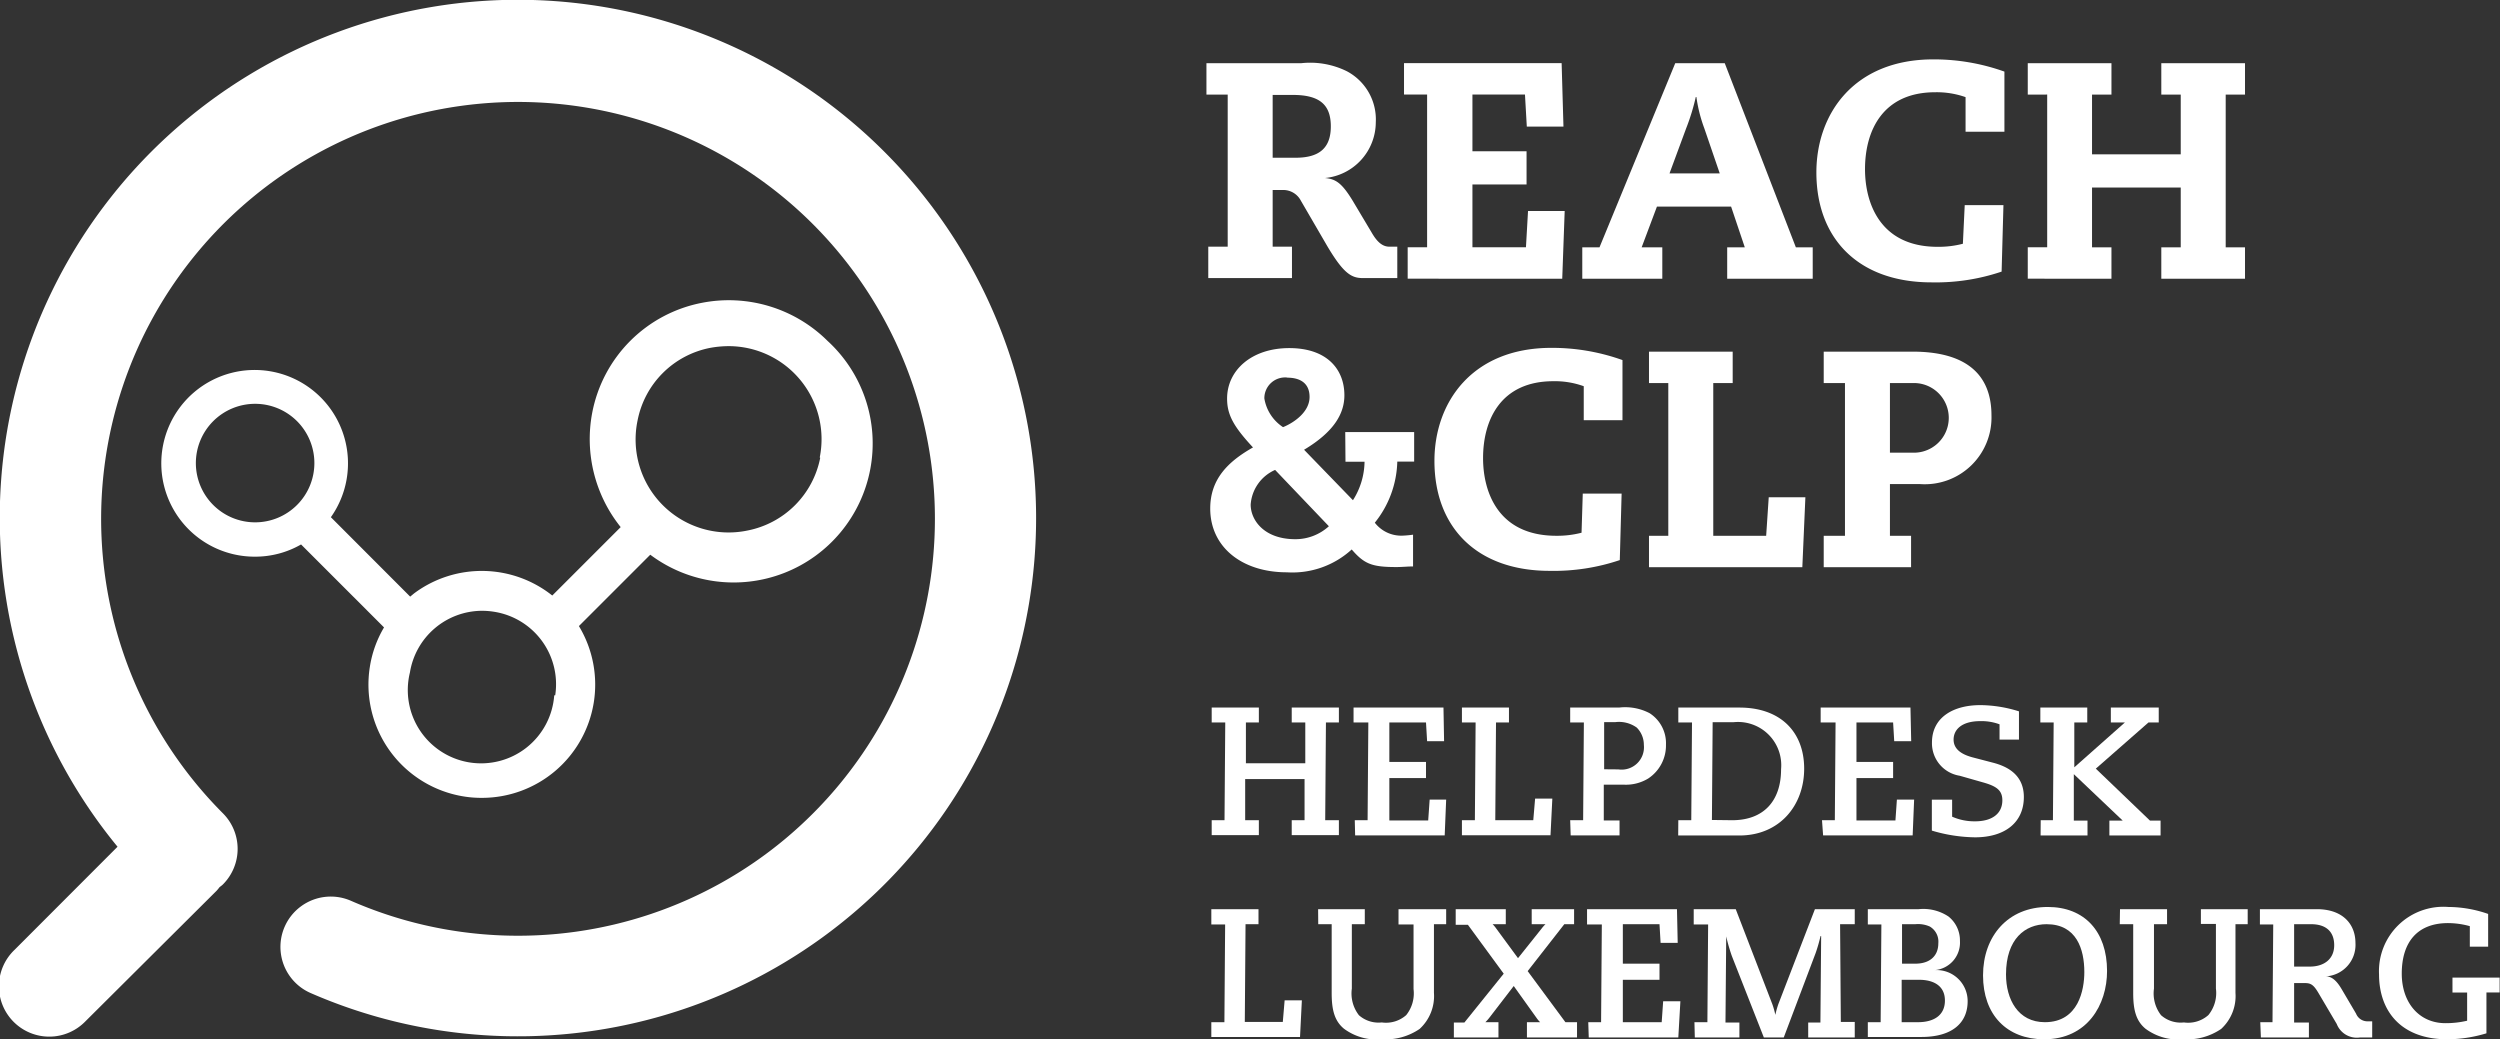
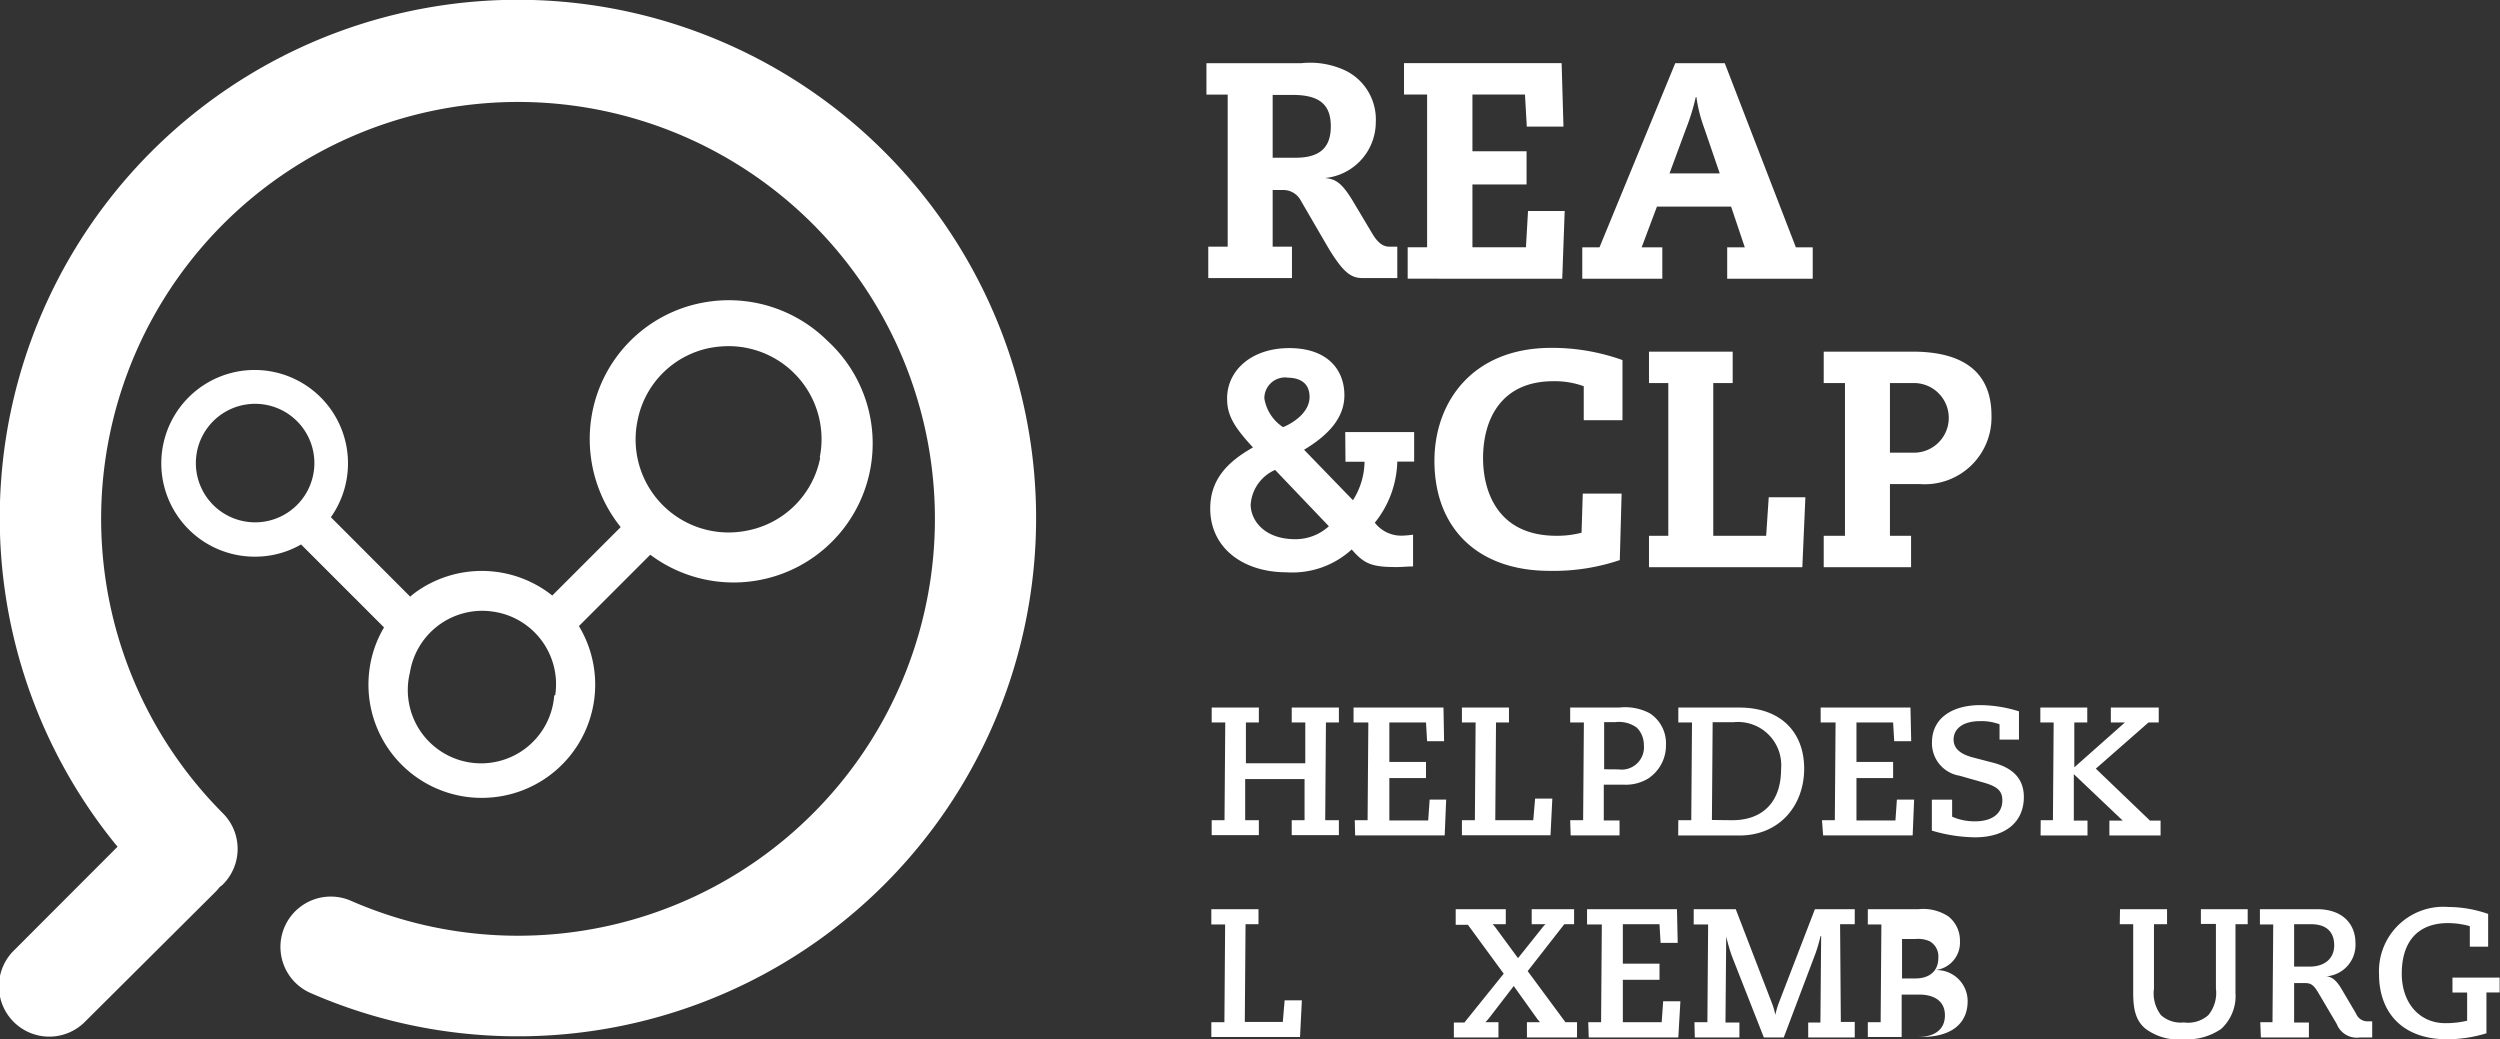
<svg xmlns="http://www.w3.org/2000/svg" id="Layer_1" data-name="Layer 1" viewBox="0 0 204.61 85.06">
  <rect x="0" y="0" width="204.61" height="85.06" fill="#333333" stroke="none" />
  <defs>
    <style>.cls-1{fill:#fff;}</style>
  </defs>
  <path class="cls-1" d="M424.36,312.22h1.05l0-3.37h-4.86l0,3.37h1.12v1.22h-3.86v-1.22h1.05l.06-8h-1.11V303h3.86v1.22h-1.06l0,3.34h4.86l0-3.34h-1.11V303h3.86v1.22h-1.06l-.06,8h1.12v1.22h-3.86Z" transform="translate(-318.64 -245.09)" />
  <path class="cls-1" d="M429.52,312.22h1.05l.06-8h-1.21V303h7.36l.05,2.75h-1.39l-.09-1.53h-3l0,3.23h3v1.32h-3l0,3.47h3.18l.12-1.71H437l-.12,2.93h-7.33Z" transform="translate(-318.64 -245.09)" />
  <path class="cls-1" d="M438.29,312.22h1.06l.06-8h-1.12V303h3.85v1.22h-1.06l-.06,8h3.11l.15-1.77h1.41l-.15,3h-7.25Z" transform="translate(-318.64 -245.09)" />
  <path class="cls-1" d="M447.15,312.22h1.06l.06-8h-1.12V303h4a4.32,4.32,0,0,1,2.5.46,2.92,2.92,0,0,1,1.34,2.57,3.24,3.24,0,0,1-1.46,2.78,3.52,3.52,0,0,1-2,.5H449.9l0,2.93h1.29v1.22h-4Zm3.94-4.16a1.83,1.83,0,0,0,2.09-2,2,2,0,0,0-.58-1.42,2.49,2.49,0,0,0-1.74-.45h-.93l0,3.86Z" transform="translate(-318.64 -245.09)" />
  <path class="cls-1" d="M456,312.22h1.06l.06-8H456V303h5c3.37,0,5.3,2,5.3,5s-2,5.47-5.31,5.47h-5Zm4.41,0c2.56,0,4-1.56,4-4.17a3.54,3.54,0,0,0-3.91-3.85h-1.69l-.06,8Z" transform="translate(-318.64 -245.09)" />
  <path class="cls-1" d="M467.76,312.22h1.05l.06-8h-1.22V303H475l.06,2.75h-1.39l-.09-1.53h-3l0,3.23h3v1.32h-3l0,3.47h3.19l.12-1.71h1.41l-.12,2.93h-7.33Z" transform="translate(-318.64 -245.09)" />
  <path class="cls-1" d="M478.41,310.54v1.39a4.5,4.5,0,0,0,1.89.38c1.34,0,2.22-.6,2.22-1.72,0-.84-.51-1.17-1.63-1.48l-1.86-.53a2.69,2.69,0,0,1-2.27-2.72c0-2.06,1.75-3.06,3.95-3.06a10.72,10.72,0,0,1,3.17.51v2.31h-1.59v-1.25a4.27,4.27,0,0,0-1.57-.26c-1.55,0-2.19.71-2.19,1.51s.67,1.23,1.61,1.47l1.61.42c1.2.31,2.53,1,2.53,2.81,0,2.08-1.54,3.3-4,3.3a12.83,12.83,0,0,1-3.53-.55v-2.53Z" transform="translate(-318.64 -245.09)" />
  <path class="cls-1" d="M485.66,312.22h1l.06-8h-1.09V303h3.84v1.22h-1.06l0,3.67,4.14-3.67H491.4V303h3.92v1.22h-.84L490.17,308l4.43,4.25h.87v1.22h-4.19v-1.22h1.09l-4-3.8,0,3.8h1.12v1.22h-3.84Z" transform="translate(-318.64 -245.09)" />
  <path class="cls-1" d="M417.78,328.75h1.07l.06-8h-1.13V319.5h3.86v1.23h-1.06l-.06,8h3.11l.15-1.77h1.41l-.15,3h-7.26Z" transform="translate(-318.64 -245.09)" />
-   <path class="cls-1" d="M426.52,319.5h3.82v1.23h-1.06V326a2.91,2.91,0,0,0,.58,2.18,2.42,2.42,0,0,0,1.87.59,2.49,2.49,0,0,0,2-.6,2.85,2.85,0,0,0,.6-2.13l0-5.29h-1.23V319.5H437v1.23h-1l0,5.62a3.65,3.65,0,0,1-1.17,2.95,4.92,4.92,0,0,1-3.06.85,4.52,4.52,0,0,1-3.14-.87c-.77-.64-1-1.54-1-2.91,0-2,0-3.83,0-5.64h-1.1Z" transform="translate(-318.64 -245.09)" />
  <path class="cls-1" d="M443.61,328.75h1.08a2.49,2.49,0,0,1-.3-.36l-1.86-2.6-2,2.6a3.45,3.45,0,0,1-.32.36h1.07V330h-3.65v-1.22h.86l3.22-4-2.93-4h-1V319.5h4.1v1.23H440.8a2.41,2.41,0,0,1,.28.33l1.8,2.45,1.93-2.42a2.83,2.83,0,0,1,.32-.36H444V319.5h3.47v1.23h-.8l-3,3.84,3.09,4.18h.95V330h-4.1Z" transform="translate(-318.64 -245.09)" />
  <path class="cls-1" d="M448.63,328.75h1.05l.06-8h-1.21V319.5h7.36l.06,2.76h-1.4l-.09-1.53h-3l0,3.23h3v1.32h-3l0,3.47h3.18l.12-1.71h1.41L456,330h-7.33Z" transform="translate(-318.64 -245.09)" />
  <path class="cls-1" d="M457.32,328.75h1.06l.06-8h-1.18V319.5h3.44l3,7.79a6.06,6.06,0,0,1,.24.86h0a7.76,7.76,0,0,1,.24-.86l3-7.79h3.26v1.23h-1.2l.06,8h1.14V330h-3.81v-1.22h1l.06-7.08-.05,0a13,13,0,0,1-.4,1.39L464.63,330H463l-2.62-6.67a14.63,14.63,0,0,1-.46-1.6h0l-.06,7.05H461V330h-3.65Z" transform="translate(-318.64 -245.09)" />
-   <path class="cls-1" d="M471.51,328.75h1.05l.06-8h-1.11V319.5h4.17a3.71,3.71,0,0,1,2.43.6,2.5,2.5,0,0,1,.94,2,2.26,2.26,0,0,1-2.08,2.39v0a2.54,2.54,0,0,1,2.71,2.54c0,1.78-1.26,2.93-3.79,2.93h-4.38Zm4.11,0c1.22,0,2.2-.51,2.2-1.77s-1-1.7-2.11-1.7h-1.43l0,3.47Zm-.21-4.79c1.14,0,1.87-.6,1.87-1.67a1.43,1.43,0,0,0-.7-1.37,2.36,2.36,0,0,0-1.18-.19h-1.09l0,3.23Z" transform="translate(-318.64 -245.09)" />
-   <path class="cls-1" d="M486.24,319.32c3,0,4.85,2,4.85,5.24,0,2.77-1.62,5.59-5.15,5.59-3.05,0-5-2-5-5.23S483,319.32,486.24,319.32Zm-.24,9.43c2.77,0,3.23-2.68,3.23-4.1,0-1.87-.63-3.92-3.09-3.92-1.75,0-3.32,1.2-3.32,4.11C482.82,326.88,483.8,328.75,486,328.75Z" transform="translate(-318.64 -245.09)" />
+   <path class="cls-1" d="M471.51,328.75h1.05l.06-8h-1.11V319.5h4.17a3.71,3.71,0,0,1,2.43.6,2.5,2.5,0,0,1,.94,2,2.26,2.26,0,0,1-2.08,2.39v0a2.54,2.54,0,0,1,2.71,2.54c0,1.78-1.26,2.93-3.79,2.93h-4.38m4.11,0c1.22,0,2.2-.51,2.2-1.77s-1-1.7-2.11-1.7h-1.43l0,3.47Zm-.21-4.79c1.14,0,1.87-.6,1.87-1.67a1.43,1.43,0,0,0-.7-1.37,2.36,2.36,0,0,0-1.18-.19h-1.09l0,3.23Z" transform="translate(-318.64 -245.09)" />
  <path class="cls-1" d="M492.15,319.5H496v1.23h-1.07V326a2.91,2.91,0,0,0,.58,2.18,2.42,2.42,0,0,0,1.87.59,2.49,2.49,0,0,0,2-.6A2.85,2.85,0,0,0,500,326l0-5.29h-1.23V319.5h3.83v1.23h-1l0,5.62a3.65,3.65,0,0,1-1.17,2.95,4.92,4.92,0,0,1-3.06.85,4.52,4.52,0,0,1-3.14-.87c-.77-.64-1-1.54-1-2.91,0-2,0-3.83,0-5.64h-1.1Z" transform="translate(-318.64 -245.09)" />
  <path class="cls-1" d="M503.63,328.75h1l.06-8h-1.09V319.5h4.65c2.16,0,3.17,1.25,3.17,2.77A2.58,2.58,0,0,1,509,325v0c.59,0,1,.54,1.34,1.13l1.13,1.92a1,1,0,0,0,.93.63h.39V330h-1a1.76,1.76,0,0,1-1.9-1.1l-1.44-2.44c-.43-.75-.66-.91-1.15-.91h-.9l0,3.23h1.21V330h-3.93Zm4.05-4.55c1.19,0,2-.63,2-1.75s-.68-1.72-1.89-1.72h-1.39l0,3.47Z" transform="translate(-318.64 -245.09)" />
  <path class="cls-1" d="M520.78,322.57v-1.68a6.75,6.75,0,0,0-1.78-.25c-2.49,0-3.79,1.53-3.79,4.14,0,2.38,1.43,4.05,3.57,4.05a7.59,7.59,0,0,0,1.78-.2l0-2.31h-1.2V325.1h3.86v1.22h-1.08l0,3.34a11.16,11.16,0,0,1-3.2.49c-3.81,0-5.59-2.33-5.59-5.31a5.27,5.27,0,0,1,5.67-5.52,10,10,0,0,1,3.26.57v2.68Z" transform="translate(-318.64 -245.09)" />
  <path class="cls-1" d="M419.12,252.83h-1.74v-2.57h7.78a6.77,6.77,0,0,1,3.71.66,4.46,4.46,0,0,1,2.37,4.18,4.6,4.6,0,0,1-4.16,4.56v0c.88.08,1.38.4,2.27,1.86l1.58,2.65c.53.91,1,1.11,1.44,1.11H433v2.57H430.2c-.93,0-1.58-.33-2.95-2.65l-2.14-3.68a1.62,1.62,0,0,0-1.46-.88h-.85v4.64h1.58v2.57h-6.85v-2.57h1.59ZM422.8,258h1.88c2,0,2.88-.85,2.88-2.57s-.86-2.57-3.1-2.57H422.8Z" transform="translate(-318.64 -245.09)" />
  <path class="cls-1" d="M443.7,262.36h3l-.2,5.54H433.85v-2.57h1.59v-12.5h-1.89v-2.57h12.9l.15,5.19h-3l-.15-2.62h-4.3v4.64h4.43v2.72h-4.43v5.14h4.38Z" transform="translate(-318.64 -245.09)" />
  <path class="cls-1" d="M460.32,262h-6.07L453,265.33h1.69v2.57h-6.55v-2.57h1.41l6.2-15.07h4.05l5.82,15.07H467v2.57h-7v-2.57h1.44Zm-2.19-6.4a12.08,12.08,0,0,1-.65-2.57h-.05a17.64,17.64,0,0,1-.79,2.57l-1.36,3.68h4.11Z" transform="translate(-318.64 -245.09)" />
-   <path class="cls-1" d="M479.44,261.88h3.17l-.15,5.44a16.83,16.83,0,0,1-5.74.88c-5.9,0-9.42-3.5-9.42-9,0-4.79,3.07-9.25,9.57-9.25a17.13,17.13,0,0,1,5.82,1v4.92h-3.18v-2.83a7.1,7.1,0,0,0-2.49-.4c-4.23,0-5.74,3.07-5.74,6.3,0,2.67,1.16,6.35,5.94,6.35a7.88,7.88,0,0,0,2.07-.25Z" transform="translate(-318.64 -245.09)" />
-   <path class="cls-1" d="M497.12,252.83h-1.59v-2.57h6.85v2.57H500.8v12.5h1.58v2.57h-6.85v-2.57h1.59v-4.89h-7.26v4.89h1.59v2.57H484.6v-2.57h1.59v-12.5H484.6v-2.57h6.85v2.57h-1.59v4.89h7.26Z" transform="translate(-318.64 -245.09)" />
  <path class="cls-1" d="M428.74,280.45h5.64v2.42H433a8.29,8.29,0,0,1-1.84,5,2.73,2.73,0,0,0,2.25,1.06,8.22,8.22,0,0,0,.88-.08v2.6c-.43,0-.91.05-1.34.05-2,0-2.64-.23-3.68-1.44a7.19,7.19,0,0,1-5.31,1.87c-3.68,0-6.27-2.07-6.27-5.22,0-2.39,1.43-3.83,3.5-5-1.61-1.73-2.12-2.69-2.12-4,0-2.31,2-4.13,5.09-4.13s4.51,1.74,4.51,3.86c0,1.51-.86,3-3.3,4.46l4,4.13a6,6,0,0,0,.95-3.15h-1.56Zm-5.74,3.1a3.35,3.35,0,0,0-2,2.84c0,1.26,1.09,2.83,3.65,2.83a4.06,4.06,0,0,0,2.75-1.06Zm1-7.56a1.7,1.7,0,0,0-1.88,1.71,3.48,3.48,0,0,0,1.53,2.35c.93-.38,2.17-1.26,2.17-2.47S424.94,276,424,276Z" transform="translate(-318.64 -245.09)" />
  <path class="cls-1" d="M448.18,285.49h3.18l-.15,5.44a16.89,16.89,0,0,1-5.75.88c-5.89,0-9.42-3.5-9.42-9,0-4.79,3.08-9.25,9.57-9.25a17.08,17.08,0,0,1,5.82,1v4.92h-3.17V276.7a6.92,6.92,0,0,0-2.49-.41c-4.24,0-5.75,3.08-5.75,6.3,0,2.67,1.16,6.35,6,6.35a7.86,7.86,0,0,0,2.06-.25Z" transform="translate(-318.64 -245.09)" />
  <path class="cls-1" d="M463.4,285.79h3l-.25,5.72H453.6v-2.57h1.58v-12.5H453.6v-2.57h6.85v2.57h-1.59v12.5h4.33Z" transform="translate(-318.64 -245.09)" />
  <path class="cls-1" d="M469.64,276.44H467.9v-2.57h7.28c4.26,0,6.45,1.77,6.45,5.22a5.46,5.46,0,0,1-5.84,5.62h-2.47v4.23h1.73v2.57H467.9v-2.57h1.74Zm5.67,5.7a2.85,2.85,0,0,0-.05-5.7h-1.94v5.7Z" transform="translate(-318.64 -245.09)" />
  <path class="cls-1" d="M391,257.49a42.4,42.4,0,0,0-62.74,56.9l-8.43,8.44a4.12,4.12,0,1,0,5.82,5.83L336.36,318a3.36,3.36,0,0,0,.24-.29c.09-.08.19-.14.28-.23a4.12,4.12,0,0,0,0-5.83,34.12,34.12,0,1,1,10.45,7.15,4.12,4.12,0,0,0-3.3,7.55,42.41,42.41,0,0,0,47-68.83Z" transform="translate(-318.64 -245.09)" />
  <path class="cls-1" d="M386.38,273a11.48,11.48,0,0,0-10.27-3.13,11.33,11.33,0,0,0-9,9,11.51,11.51,0,0,0,2.33,9.36l-5.6,5.6a9.27,9.27,0,0,0-11.22-.24c-.14.1-.27.22-.41.33l-6.49-6.5a7.64,7.64,0,1,0-6.23,3.23,7.51,7.51,0,0,0,3.79-1l6.79,6.79a9.06,9.06,0,0,0-1.16,3.23,9.27,9.27,0,0,0,7.72,10.61,9.06,9.06,0,0,0,1.46.11,9.27,9.27,0,0,0,7.93-14.06l5.84-5.84A11.38,11.38,0,0,0,386.38,273Zm-51.71,10a4.85,4.85,0,1,1,4.85,4.84A4.85,4.85,0,0,1,334.67,283ZM364,302a6,6,0,1,1-11.81-1.87h0a6,6,0,0,1,5.89-5.05,6.19,6.19,0,0,1,1,.08,6,6,0,0,1,5,6.84Zm21.77-19.44a7.54,7.54,0,0,1-5.95,5.95,7.61,7.61,0,0,1-9-9,7.51,7.51,0,0,1,5.95-5.95,8.57,8.57,0,0,1,1.51-.14,7.61,7.61,0,0,1,7.45,9.11Z" transform="translate(-318.64 -245.09)" />
</svg>